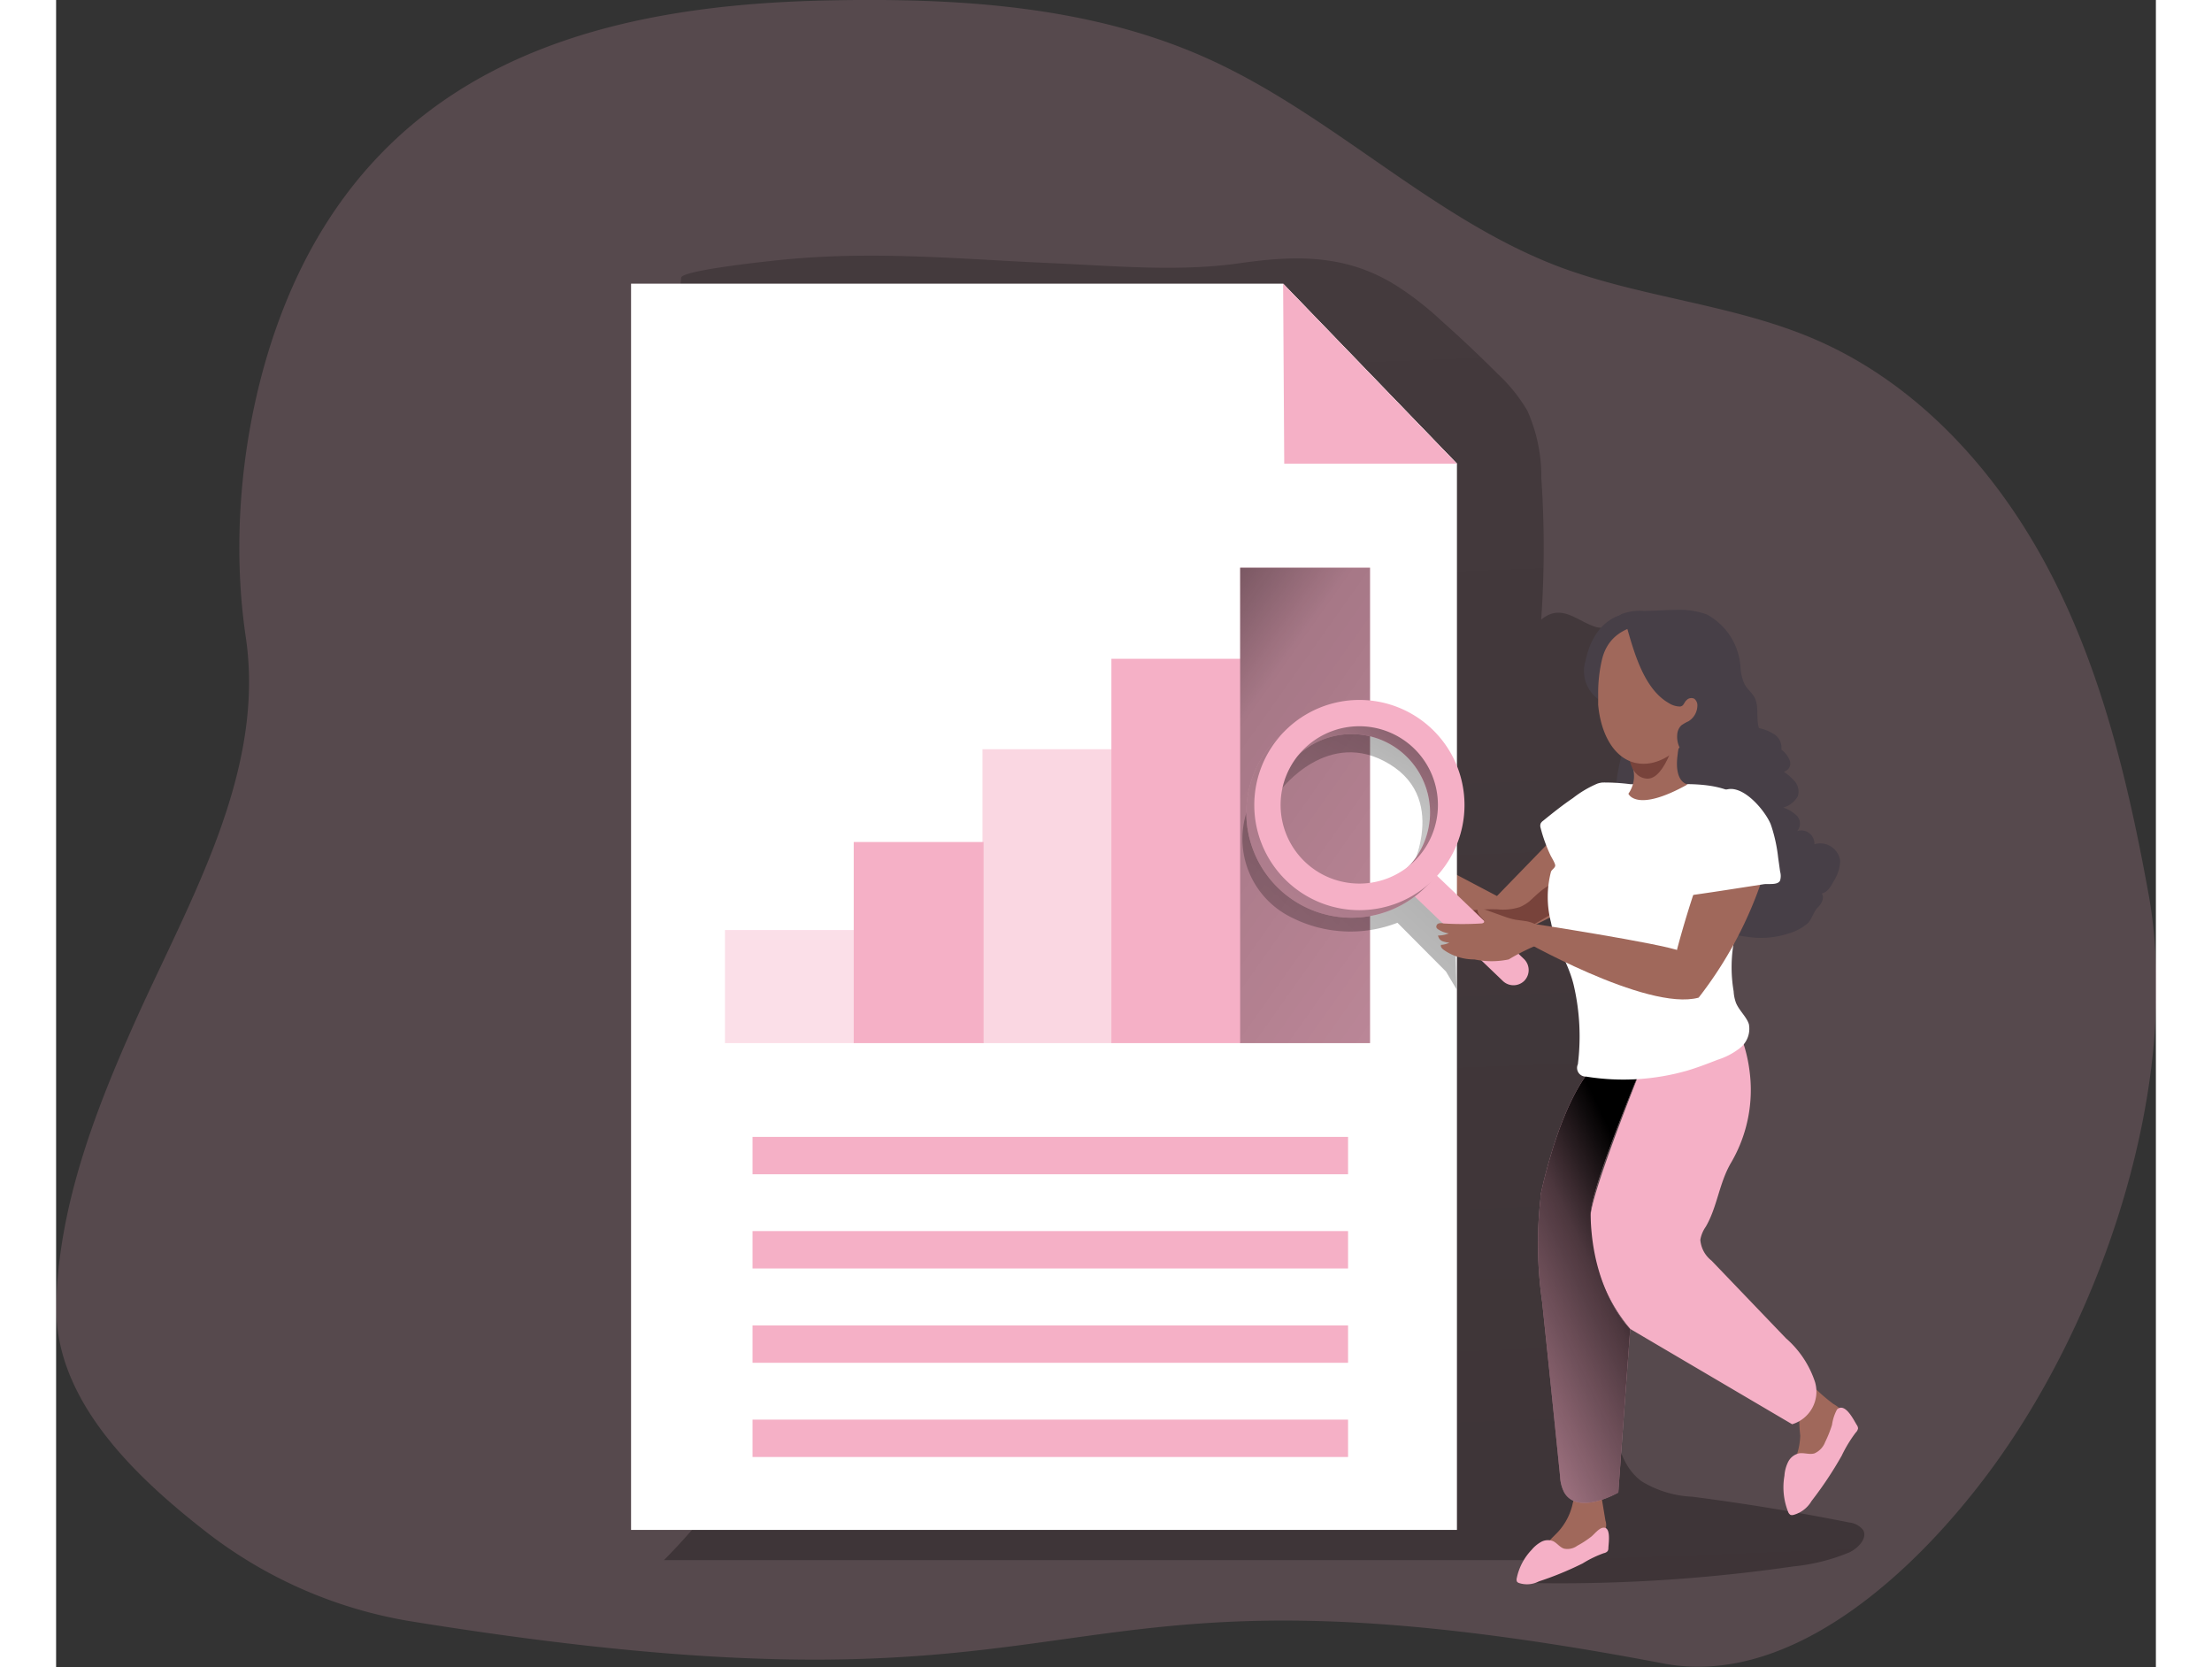
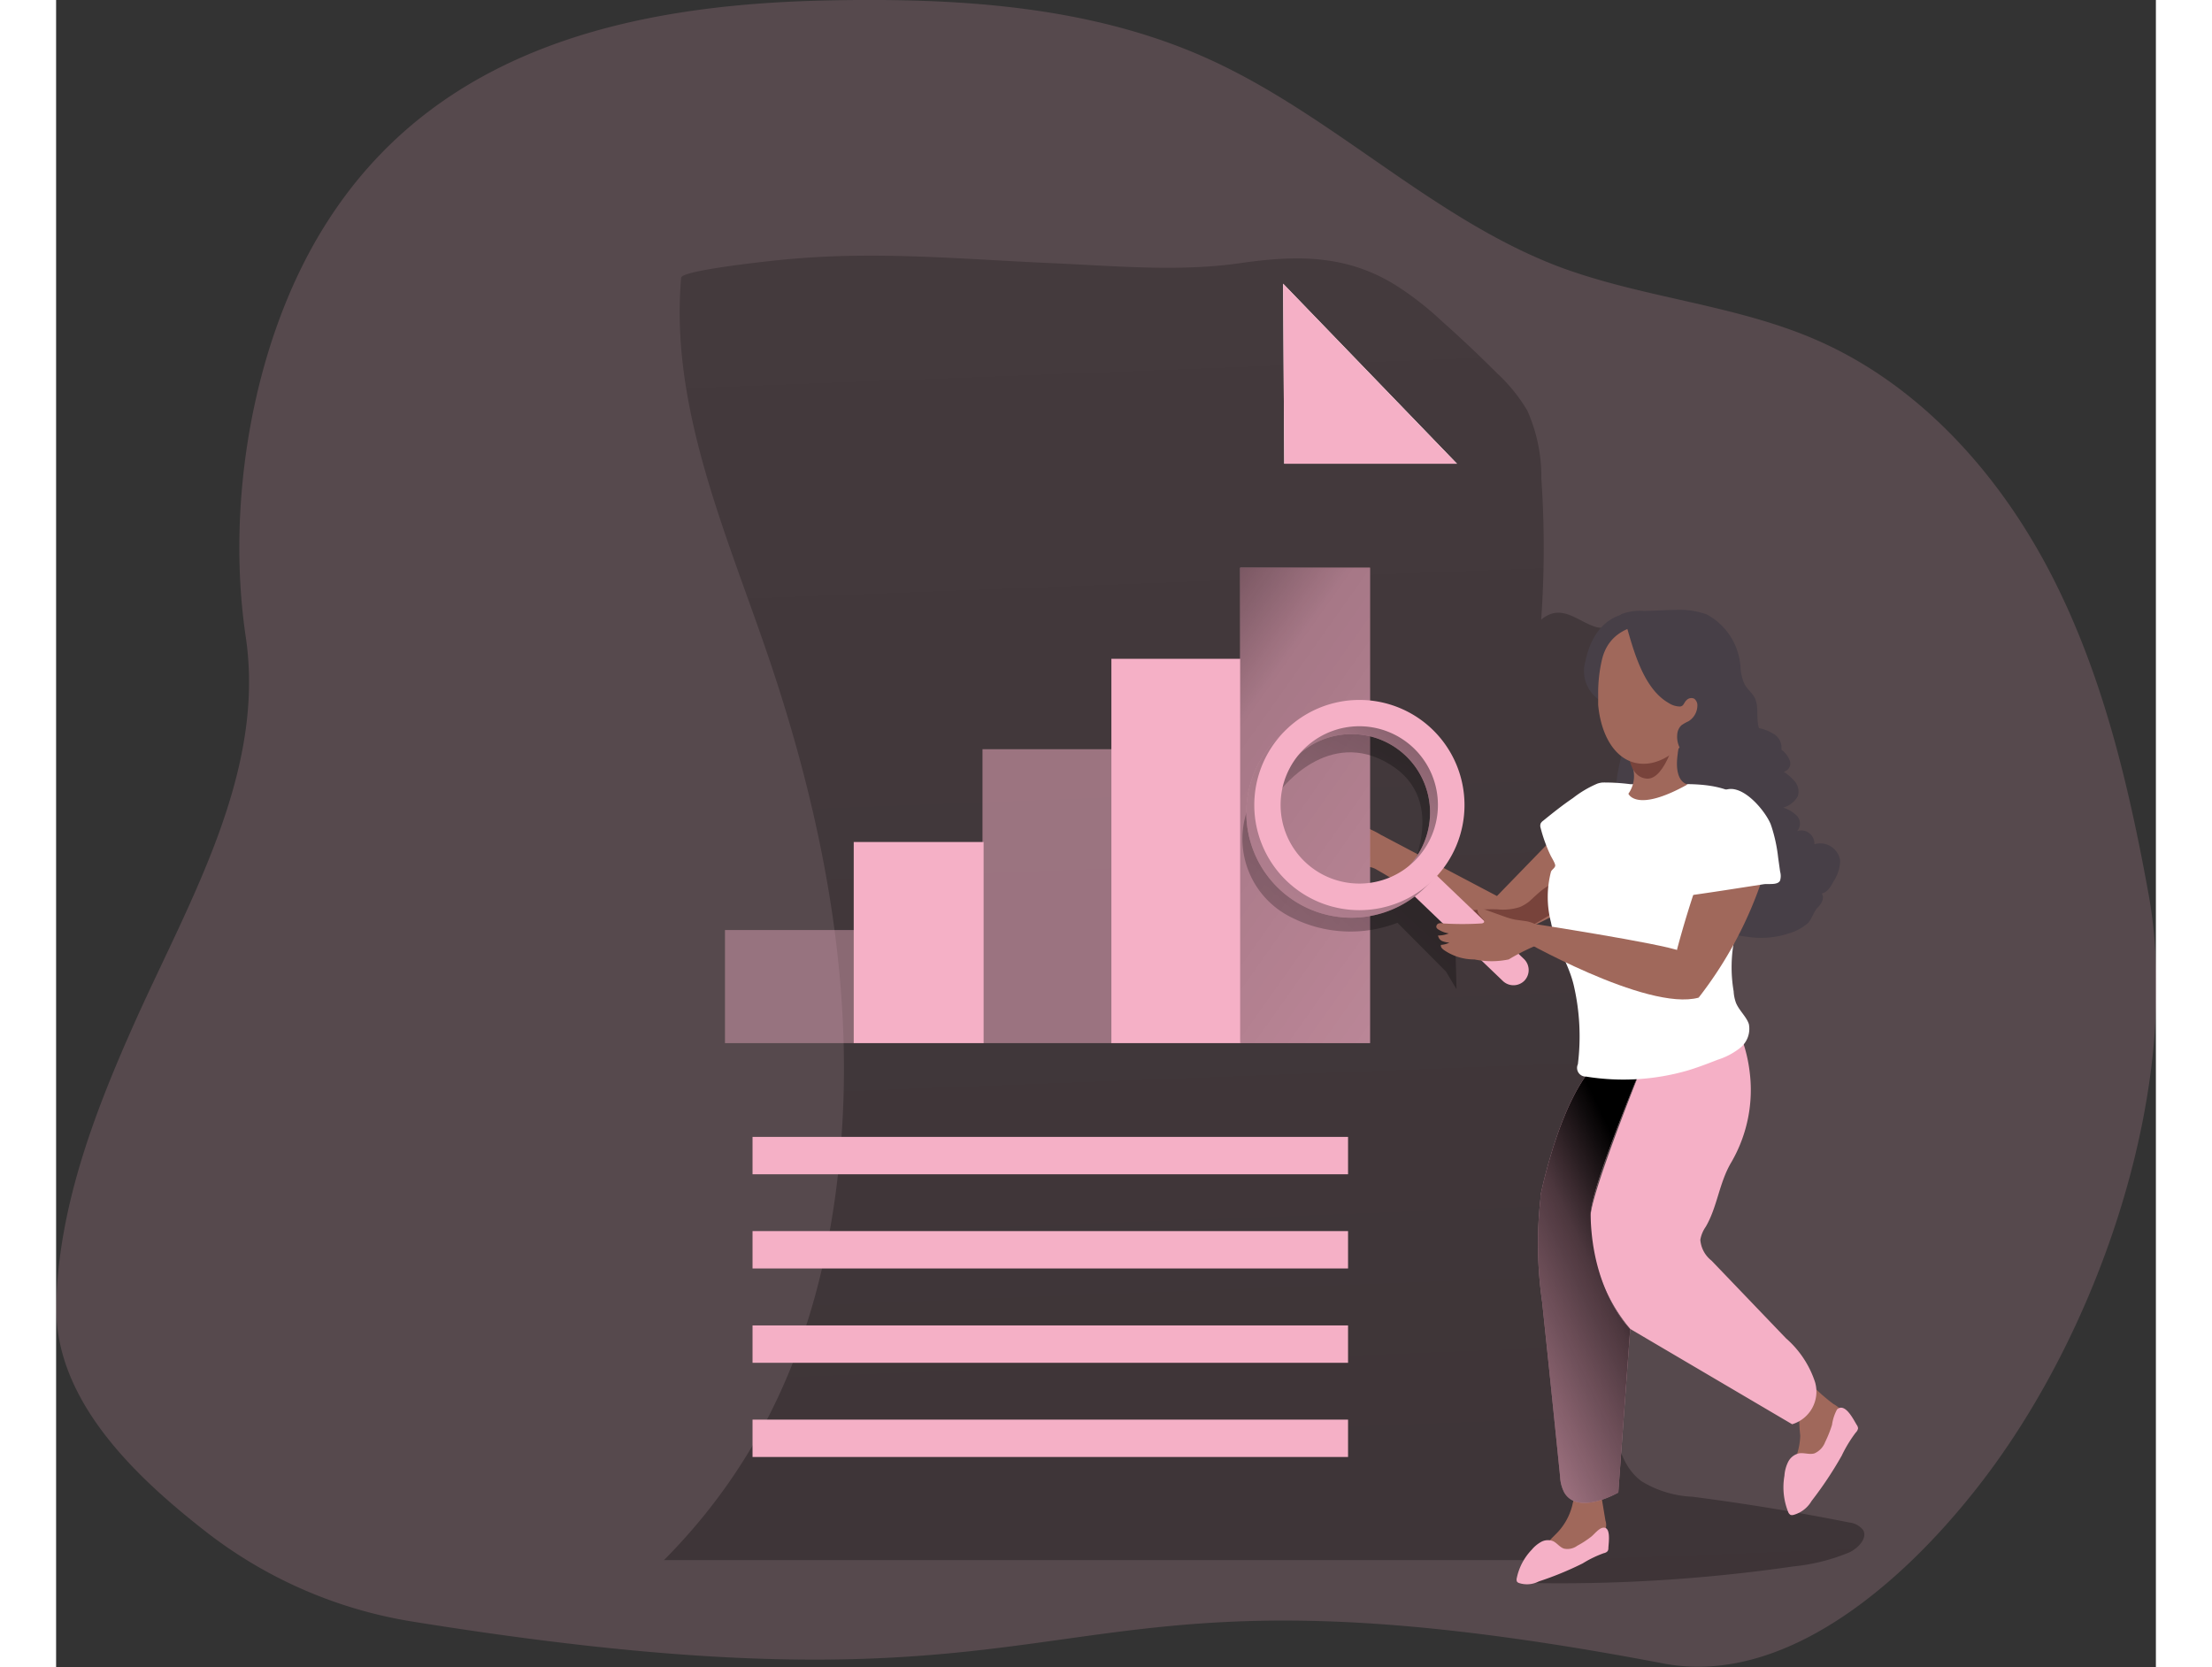
<svg xmlns="http://www.w3.org/2000/svg" xmlns:xlink="http://www.w3.org/1999/xlink" id="Layer_1" data-name="Layer 1" viewBox="0 0 150.03 119.12" width="406" height="306" class="illustration styles_illustrationTablet__1DWOa">
  <rect x="0" y="0" width="150.03" height="119.12" fill="#333333" stroke="none" />
  <defs>
    <linearGradient id="linear-gradient" x1="109.42" y1="279.71" x2="89.4" y2="-242.87" gradientUnits="userSpaceOnUse">
      <stop offset=".01" />
      <stop offset=".08" stop-opacity=".69" />
      <stop offset=".21" stop-opacity=".32" />
      <stop offset="1" stop-opacity="0" />
    </linearGradient>
    <linearGradient id="linear-gradient-2" x1="2931.51" y1="-383.3" x2="3007.47" y2="-386.66" gradientTransform="matrix(-0.89, 0.47, 0.47, 0.89, 2923.28, -938.06)" xlink:href="#linear-gradient" />
    <linearGradient id="linear-gradient-3" x1="65.95" y1="41.03" x2="149.29" y2="100.1" xlink:href="#linear-gradient" />
    <linearGradient id="linear-gradient-4" x1="115.9" y1="53.18" x2="103.45" y2="77.27" xlink:href="#linear-gradient" />
    <linearGradient id="linear-gradient-5" x1="120.41" y1="58.74" x2="87.44" y2="94.69" xlink:href="#linear-gradient" />
    <linearGradient id="linear-gradient-6" x1="2896.52" y1="45.11" x2="2970.66" y2="131.41" gradientTransform="matrix(-1, 0, 0, 1, 3022.74, 0)" xlink:href="#linear-gradient" />
  </defs>
  <title>9</title>
  <path d="M42.22 122.42a32.35 32.35.0 01-14.89-6.6c-5.09-4-10.61-9.39-10.44-16.08.18-7.09 2.83-13.92 5.7-20.32 3.88-8.62 9.27-17.72 7.84-27.33S30.93 31 36 22.83C43.94 10 58 6.9 72 6.61c9.24-.19 18.77.36 27.19 4.17 8.86 4 16 11.39 25 14.83 6 2.26 12.57 2.7 18.44 5.25 7.39 3.21 13.08 9.57 16.78 16.73s5.57 15.11 7 23c2.34 13.34-3.22 30-11.24 40.93-5.33 7.26-14.28 15.67-23.47 13.91C84.9 116.51 93.89 130.77 42.22 122.42z" transform="translate(-16.88 -6.58)" fill="#f5b0c6" opacity=".18" style="isolation: isolate;" />
  <path d="M60.31 118.05h62c-.1.56-.29 1.07-.4 1.63A116.14 116.14.0 00141 118.5a14 14 0 004-1c.63-.3 1.31-1 1-1.59a1.45 1.45.0 00-1-.55q-5.56-1.11-11.2-1.84a7.57 7.57.0 01-3.63-1.1c-1.47-1.08-1.93-3.09-1.94-4.92a30.28 30.28.0 000-5.47c-.85-4.64-4-8.84-1.88-13.07 1.9-3.86 5.39-6.91 6.53-11.06.79-2.88.34-5.93-.12-8.87l-1.5-9.73a16.45 16.45.0 00-1.7-6 4.8 4.8.0 00-1.3-1.6c-.62-.41-.88-.15-1.48-.36-1.31-.46-2.38-1.65-3.79-.49A72.57 72.57.0 00123 40.76a11.56 11.56.0 00-1-4.84 11.69 11.69.0 00-2.1-2.61q-2-2-4.06-3.83A22.37 22.37.0 00112.66 27c-3.59-2.26-7.17-2.19-11.17-1.62-4.39.64-9.11.19-13.51.0s-9-.57-13.51-.53a61.82 61.82.0 00-6.66.39c-.62.07-6.23.68-6.27 1.18-.8 9.18 3.12 18 6.11 26.73C71.46 64.25 73.85 76 73 87.72s-4.42 22-12.69 30.33z" transform="translate(-16.88 -6.58)" fill="url(#linear-gradient)" />
  <path d="M141.22 110.62c-.25.71-.66 1.5-.29 2.16a.31.31.0 00.15.15.38.38.0 00.31.0c1.59-.62 2.5-2.27 3.17-3.85a1.87 1.87.0 00.2-1.24 2 2 0 00-.88-.94 12.45 12.45.0 01-1.59-1.4c.14.16-.28 1.19-.35 1.37a6.51 6.51.0 00-.51 1.15 10.71 10.71.0 00.07 1.13A4.8 4.8.0 01141.22 110.62z" transform="translate(-16.88 -6.58)" fill="#a0685b" />
  <path d="M124.22 116c-.43.47-1 .89-1.08 1.51a.56.56.0 000 .34c.14.28.55.26.85.17a10.76 10.76.0 003.25-1.82 1.22 1.22.0 00.34-.34 1 1 0 000-.64l-.26-1.56a.2.2.0 00-.06-.13.15.15.0 00-.13.0 6.25 6.25.0 00-1.22.0c-.55.0-.58.06-.69.57A4.36 4.36.0 01124.22 116z" transform="translate(-16.88 -6.58)" fill="#a0685b" />
  <path d="M127.79 117.18a.4.4.0 01-.05.22.46.46.0 01-.27.15 7.78 7.78.0 00-1.51.73 23.26 23.26.0 01-3.14 1.29 1.84 1.84.0 01-1.43.11.31.31.0 01-.14-.11.46.46.0 010-.26 4.11 4.11.0 011.06-2 2.38 2.38.0 01.67-.56 1 1 0 01.85-.06c.29.13.49.45.8.54a1.19 1.19.0 00.94-.21 7 7 0 001-.65c.23-.19.51-.56.8-.63C128 115.6 127.81 116.79 127.79 117.18z" transform="translate(-16.88 -6.58)" fill="#f5b0c6" />
  <path d="M145.53 108.38a.49.49.0 01.1.25.56.56.0 01-.17.31 9.61 9.61.0 00-1 1.65 26.64 26.64.0 01-2.15 3.23 2.16 2.16.0 01-1.3 1 .44.44.0 01-.2.0.42.42.0 01-.18-.23 4.76 4.76.0 01-.26-2.57 2.6 2.6.0 01.27-1 1.16 1.16.0 01.77-.6c.37-.06.75.11 1.11.0a1.44 1.44.0 00.76-.81 8.3 8.3.0 00.49-1.23 3.24 3.24.0 01.36-1.1C144.7 106.77 145.3 108 145.53 108.38z" transform="translate(-16.88 -6.58)" fill="#f5b0c6" />
  <path d="M137.87 83.05a10.28 10.28.0 01-1.3 6.58c-.87 1.46-1 3.21-1.83 4.61a2.31 2.31.0 00-.38.92 2.09 2.09.0 00.8 1.49l5.32 5.55a7.06 7.06.0 012.08 3.14 2.43 2.43.0 01-1.64 3l-11.57-6.81a12.08 12.08.0 01-2.83-8.12c.15-2 4.22-12 4.22-12a26.3 26.3.0 014.42-2.9c.87-.39.91-.16 1.41.69a9.76 9.76.0 01.89 2A10.52 10.52.0 01137.87 83.05z" transform="translate(-16.88 -6.58)" fill="#f5b0c6" />
  <path d="M130.74 81.42s-4.27 10-4.22 12c.12 5.54 2.83 8.12 2.83 8.12q-.43 5.83-.85 11.68c-1.26.69-3.13 1.25-3.86.0a2.7 2.7.0 01-.3-1.16q-.63-6.23-1.28-12.44a29.28 29.28.0 01-.12-7.42v-.21.0s0 0 0 0 .13-.62.3-1.29v0c.49-1.94 1.55-5.53 3.2-7.6a15.27 15.27.0 004.24-1.59z" transform="translate(-16.88 -6.58)" fill="#f5b0c6" />
  <path d="M130.74 81.42s-4.27 10-4.22 12c.12 5.54 2.83 8.12 2.83 8.12q-.43 5.83-.85 11.68c-1.26.69-3.13 1.25-3.86.0a2.7 2.7.0 01-.3-1.16q-.63-6.23-1.28-12.44a29.28 29.28.0 01-.12-7.42v-.21.0s0 0 0 0 .13-.62.3-1.29v0c.49-1.94 1.55-5.53 3.2-7.6a15.27 15.27.0 004.24-1.59z" transform="translate(-16.88 -6.58)" fill="url(#linear-gradient-2)" />
  <path d="M135.91 58a9.64 9.64.0 01-3.07 2c-.27-1 .3-1.4.3-1.4.59.05 1.37-1.4 1.12-1.85s-.75-.36-1-.12a2.76 2.76.0 01-1.05-1.94c0-.44.73-1.7-.74-2.24a7 7 0 00-3.55.0c-.1.0.0-.84.0-.89a2.25 2.25.0 01.8-1.1 3.69 3.69.0 011.58-.23c.75.0 1.51-.07 2.26-.07a5.72 5.72.0 012.26.32 4.61 4.61.0 012.41 3.77 3.29 3.29.0 00.28 1.19c.19.37.55.64.74 1 .32.66.07 1.47.3 2.16a3.31 3.31.0 011.13.47 1.13 1.13.0 01.47 1.07 1.78 1.78.0 01.61.8.61.61.0 01-.44.78 3.67 3.67.0 01.83.74 1.14 1.14.0 01.18 1 1.72 1.72.0 01-1.05.82 2.47 2.47.0 011 .61.82.82.0 010 1.07.94.94.0 011.23.94 1.44 1.44.0 011.84 1.17 2.78 2.78.0 01-.47 1.48c-.19.37-.43.77-.84.87.2.3.0.71-.29 1s-.39.77-.69 1.1a3.52 3.52.0 01-1.31.73 6.39 6.39.0 01-3.13.25 6.09 6.09.0 01-3.68-1.81c-1.42-1.58-1.61-3.87-2-5.95a1.21 1.21.0 00-.3-.69c-.41-.39-1.08-.08-1.65-.09-1 0-1.64-1.1-1.67-2.08a13.26 13.26.0 01.58-2.88 2.83 2.83.0 00-.61-2.73c-.28-.24-.63-.39-.92-.6-1.33-1-1.25-3.15-.12-4.33a5.11 5.11.0 014.56-1.19c1.29.23 4.21.95 4.81 2.14S136.67 56.94 135.91 58z" transform="translate(-16.88 -6.58)" fill="#473f47" />
  <path d="M126.06 64.18l-6.23 6.42-8.29-4.37a6.2 6.2.0 00-3.41-.91c-.12.0-.28.07-.26.19s.17.13.19.23-.11.17-.22.2l-2 .45c-.29.06-.64.2-.66.5a.67.67.0 00.3.49 6.6 6.6.0 004.83 1.16 2.09 2.09.0 01.5.0 1.49 1.49.0 01.45.19c.64.36 1.26.74 1.86 1.16 1.62 1.15 3.08 2.52 4.73 3.63A2.42 2.42.0 00119 74a2.67 2.67.0 001.07-.26c2.38-1 4.82-2 6.63-3.78a1.74 1.74.0 00.38-.52 1.77 1.77.0 00.1-.61c0-.87.0-1.74.0-2.61a2.51 2.51.0 00-.25-1.15.9.9.0 00-1-.46" transform="translate(-16.88 -6.58)" fill="#a0685b" />
  <path d="M122.12 71a2.94 2.94.0 01-.66.39 4 4 0 01-1.62.16 14.63 14.63.0 00-2.47.15 1.24 1.24.0 00-.58.18.48.48.0 00-.21.53.77.77.0 00.24.27 4.7 4.7.0 002.22 1.2 4.76 4.76.0 002.86-.92l1.82-1.07a1.94 1.94.0 00.7-.57c.25-.39.31-1.49-.31-1.6S122.52 70.66 122.12 71z" transform="translate(-16.88 -6.58)" fill="#78433b" />
  <path d="M127 62.57a1.63 1.63.0 01.37-.08 14.47 14.47.0 012 .12c.89.0 1.78.06 2.66.0 1.7.0 4.48-.22 6 1.62s.77 4.48.1 6.46c-.34 1-1 1.85-1.3 2.81a10.28 10.28.0 00-.09 3.91 2.85 2.85.0 00.17.83c.23.55.76 1 .92 1.52a1.75 1.75.0 01-.6 1.67 5 5 0 01-1.64.87c-.71.28-1.42.55-2.15.77a16.6 16.6.0 01-7.25.43.62.62.0 01-.58-.88 16.11 16.11.0 00-.28-5.58c-.37-1.64-1.33-2.9-1.64-4.56a7.17 7.17.0 010-3.62c.06-.15.28-.26.3-.42s-.25-.57-.34-.76a10.94 10.94.0 01-.7-1.94.5.5.0 010-.32.57.57.0 01.18-.2c.69-.56 1.39-1.12 2.13-1.62A7.68 7.68.0 01127 62.57z" transform="translate(-16.88 -6.58)" fill="#fff" />
  <path d="M132.86 58.34c-.35 1.12-1.82 3.1-3.51 2.64a2.17 2.17.0 01-.13 2.31s.55 1.39 4.24-.67c0 0-1-.09-.72-2.14a4.39 4.39.0 01.72-2A.36.36.0 01132.86 58.34z" transform="translate(-16.88 -6.58)" fill="#a0685b" />
  <path d="M132.69 58.9s-.81 3.45-2.18 3.31S129.22 60 129.22 60z" transform="translate(-16.88 -6.58)" fill="#78433b" />
  <path d="M129.06 50.44s-2.24.13-2.91 3.38A2.48 2.48.0 00128.72 57l2-5.63z" transform="translate(-16.88 -6.58)" fill="#473f47" />
  <path d="M130.55 61.14c-2 .17-3.26-1.72-3.49-4.2.0-.27.0-.54.0-.83a10.49 10.49.0 01.27-2.39c.89-3.8 6.3-2.28 6.3-2.28C137.83 53.35 134.08 60.85 130.55 61.14z" transform="translate(-16.88 -6.58)" fill="#a0685b" />
  <path d="M129.1 51.36c.53 1.83 1.23 4.44 3 5.45a1.52 1.52.0 00.82.25c.28-.05.25-.27.46-.46a.48.48.0 01.54-.1.59.59.0 01.23.49 1.34 1.34.0 01-.63 1.12 3.2 3.2.0 00-.51.29 1 1 0 00-.3.66 1.76 1.76.0 00.88 1.69.25.25.0 00.12.0.2.2.0 00.13-.08l.8-.73a7.08 7.08.0 001-1.09 3.36 3.36.0 00.57-1.84c0-.3-.12-.6-.12-.89a4.78 4.78.0 01.3-1.09 3.69 3.69.0 00.27-1.42A2.78 2.78.0 00135 51.52a10.17 10.17.0 00-4.42-.76 2.19 2.19.0 00-.88.12C129.45 51 129.34 51.27 129.1 51.36z" transform="translate(-16.88 -6.58)" fill="#473f47" />
  <path d="M132.69 74.45l1.55 3.41a28.49 28.49.0 004.6-8.64c1.11-4-.86-5-.86-5-1.5-.55-2.52 1.59-4 5.92C133.17 72.56 132.69 74.45 132.69 74.45z" transform="translate(-16.88 -6.58)" fill="#a0685b" />
  <path d="M139.44 65.62a11.07 11.07.0 01.48 2.23l.14 1a1.15 1.15.0 010 .64c-.17.36-.85.21-1.19.27l-1.81.28c-1.21.19-2.41.37-3.62.54a6.81 6.81.0 010-1.86c.11-.58.36-1.12.5-1.7s.16-1 .28-1.41a4.45 4.45.0 011.65-2.44c1.28-.93 3.14 1.32 3.53 2.33A1 1 0 00139.44 65.62z" transform="translate(-16.88 -6.58)" fill="#fff" style="isolation: isolate;" />
-   <polygon points="100.09 109.31 41.08 109.31 41.08 20.27 87.67 20.27 100.09 33.13 100.09 109.31" fill="#fff" />
  <polygon points="87.67 20.27 100.09 33.13 87.75 33.13 87.67 20.27" fill="#fff" />
  <polygon points="87.67 20.27 100.09 33.13 87.75 33.13 87.67 20.27" fill="#f5b0c6" />
  <g opacity=".41">
    <rect x="47.79" y="66.45" width="9.28" height="8.08" fill="#f5b0c6" />
  </g>
  <rect x="56.99" y="60.16" width="9.28" height="14.37" fill="#f5b0c6" />
  <g opacity=".5">
    <rect x="66.19" y="53.53" width="9.28" height="21" fill="#f5b0c6" />
  </g>
  <rect x="75.4" y="47.07" width="9.28" height="27.46" fill="#f5b0c6" />
  <rect x="84.6" y="40.56" width="9.28" height="33.97" fill="#f5b0c6" />
  <rect x="84.6" y="40.56" width="9.28" height="33.97" fill="url(#linear-gradient-3)" />
  <path d="M104.4 63s3.38-4.49 7.76-1.82 1.28 8.08 1.28 8.08l3.35-3.78s-.07-4.83-2.57-6.42-7-1.46-7-1.46l-2.81 3.88z" transform="translate(-16.88 -6.58)" fill="url(#linear-gradient-4)" />
  <path d="M101.93 64.64a6.25 6.25.0 003.26 7.51 9.3 9.3.0 007.53.36L116.19 76l.75 1.26-.12-4.65-2.6-3.86s-9 6.19-11-5.39C103.19 63.38 102.27 63.08 101.93 64.64z" transform="translate(-16.88 -6.58)" fill="url(#linear-gradient-5)" />
-   <path d="M121.78 75.12a1.1 1.1.0 010 1.54h0a1.1 1.1.0 01-1.54.0l-6.81-6.53a1.09 1.09.0 010-1.53h0a1.08 1.08.0 011.54.0z" transform="translate(-16.88 -6.58)" fill="#f5b0c6" />
+   <path d="M121.78 75.12a1.1 1.1.0 010 1.54a1.1 1.1.0 01-1.54.0l-6.81-6.53a1.09 1.09.0 010-1.53h0a1.08 1.08.0 011.54.0z" transform="translate(-16.88 -6.58)" fill="#f5b0c6" />
  <path d="M109.44 57.13a7.51 7.51.0 107.5 7.51 7.51 7.51.0 00-7.5-7.51zm0 13.12a5.61 5.61.0 115.61-5.61 5.62 5.62.0 01-5.61 5.61z" transform="translate(-16.88 -6.58)" fill="#f5b0c6" />
  <path d="M109.44 57.13a7.51 7.51.0 107.5 7.51 7.51 7.51.0 00-7.5-7.51zm0 13.12a5.61 5.61.0 115.61-5.61 5.62 5.62.0 01-5.61 5.61z" transform="translate(-16.88 -6.58)" fill="url(#linear-gradient-6)" />
  <path d="M110 56.59a7.51 7.51.0 107.51 7.51A7.51 7.51.0 00110 56.59zm0 13.12a5.62 5.62.0 115.61-5.61A5.61 5.61.0 01110 69.71z" transform="translate(-16.88 -6.58)" fill="#f5b0c6" />
  <path d="M134.24 77.86s.06-2.77-1.29-3.32-10.8-2-10.8-2l-.88 1S130.54 78.88 134.24 77.86z" transform="translate(-16.88 -6.58)" fill="#a0685b" />
  <path d="M121.14 72.29a5.08 5.08.0 01-.66-.18l-1.79-.64c-.08.0-.19.0-.25.0a.18.18.0 000 .14c0 .27.25.47.42.68.0.0.07.11.05.17s-.12.1-.21.1a22 22 0 01-2.69.0.69.69.0 00-.35.0.25.25.0 00-.16.28.35.35.0 00.16.16 1.9 1.9.0 00.73.27 2 2 0 01-.77.15.52.52.0 00.3.4 1.79 1.79.0 00.51.11 1.57 1.57.0 01-.6.16c-.05.14.08.27.2.36a3.78 3.78.0 002.19.68 6 6 0 002.45.0 15.06 15.06.0 011.83-.94.76.76.0 00.32-.11.55.55.0 00.18-.29c.26-.86-.31-1.24-1.07-1.39z" transform="translate(-16.88 -6.58)" fill="#a0685b" />
  <rect x="49.76" y="81.23" width="42.55" height="2.67" fill="#f5b0c6" />
  <rect x="49.76" y="87.96" width="42.55" height="2.67" fill="#f5b0c6" />
  <rect x="49.76" y="94.7" width="42.55" height="2.67" fill="#f5b0c6" />
  <rect x="49.76" y="101.43" width="42.55" height="2.67" fill="#f5b0c6" />
</svg>